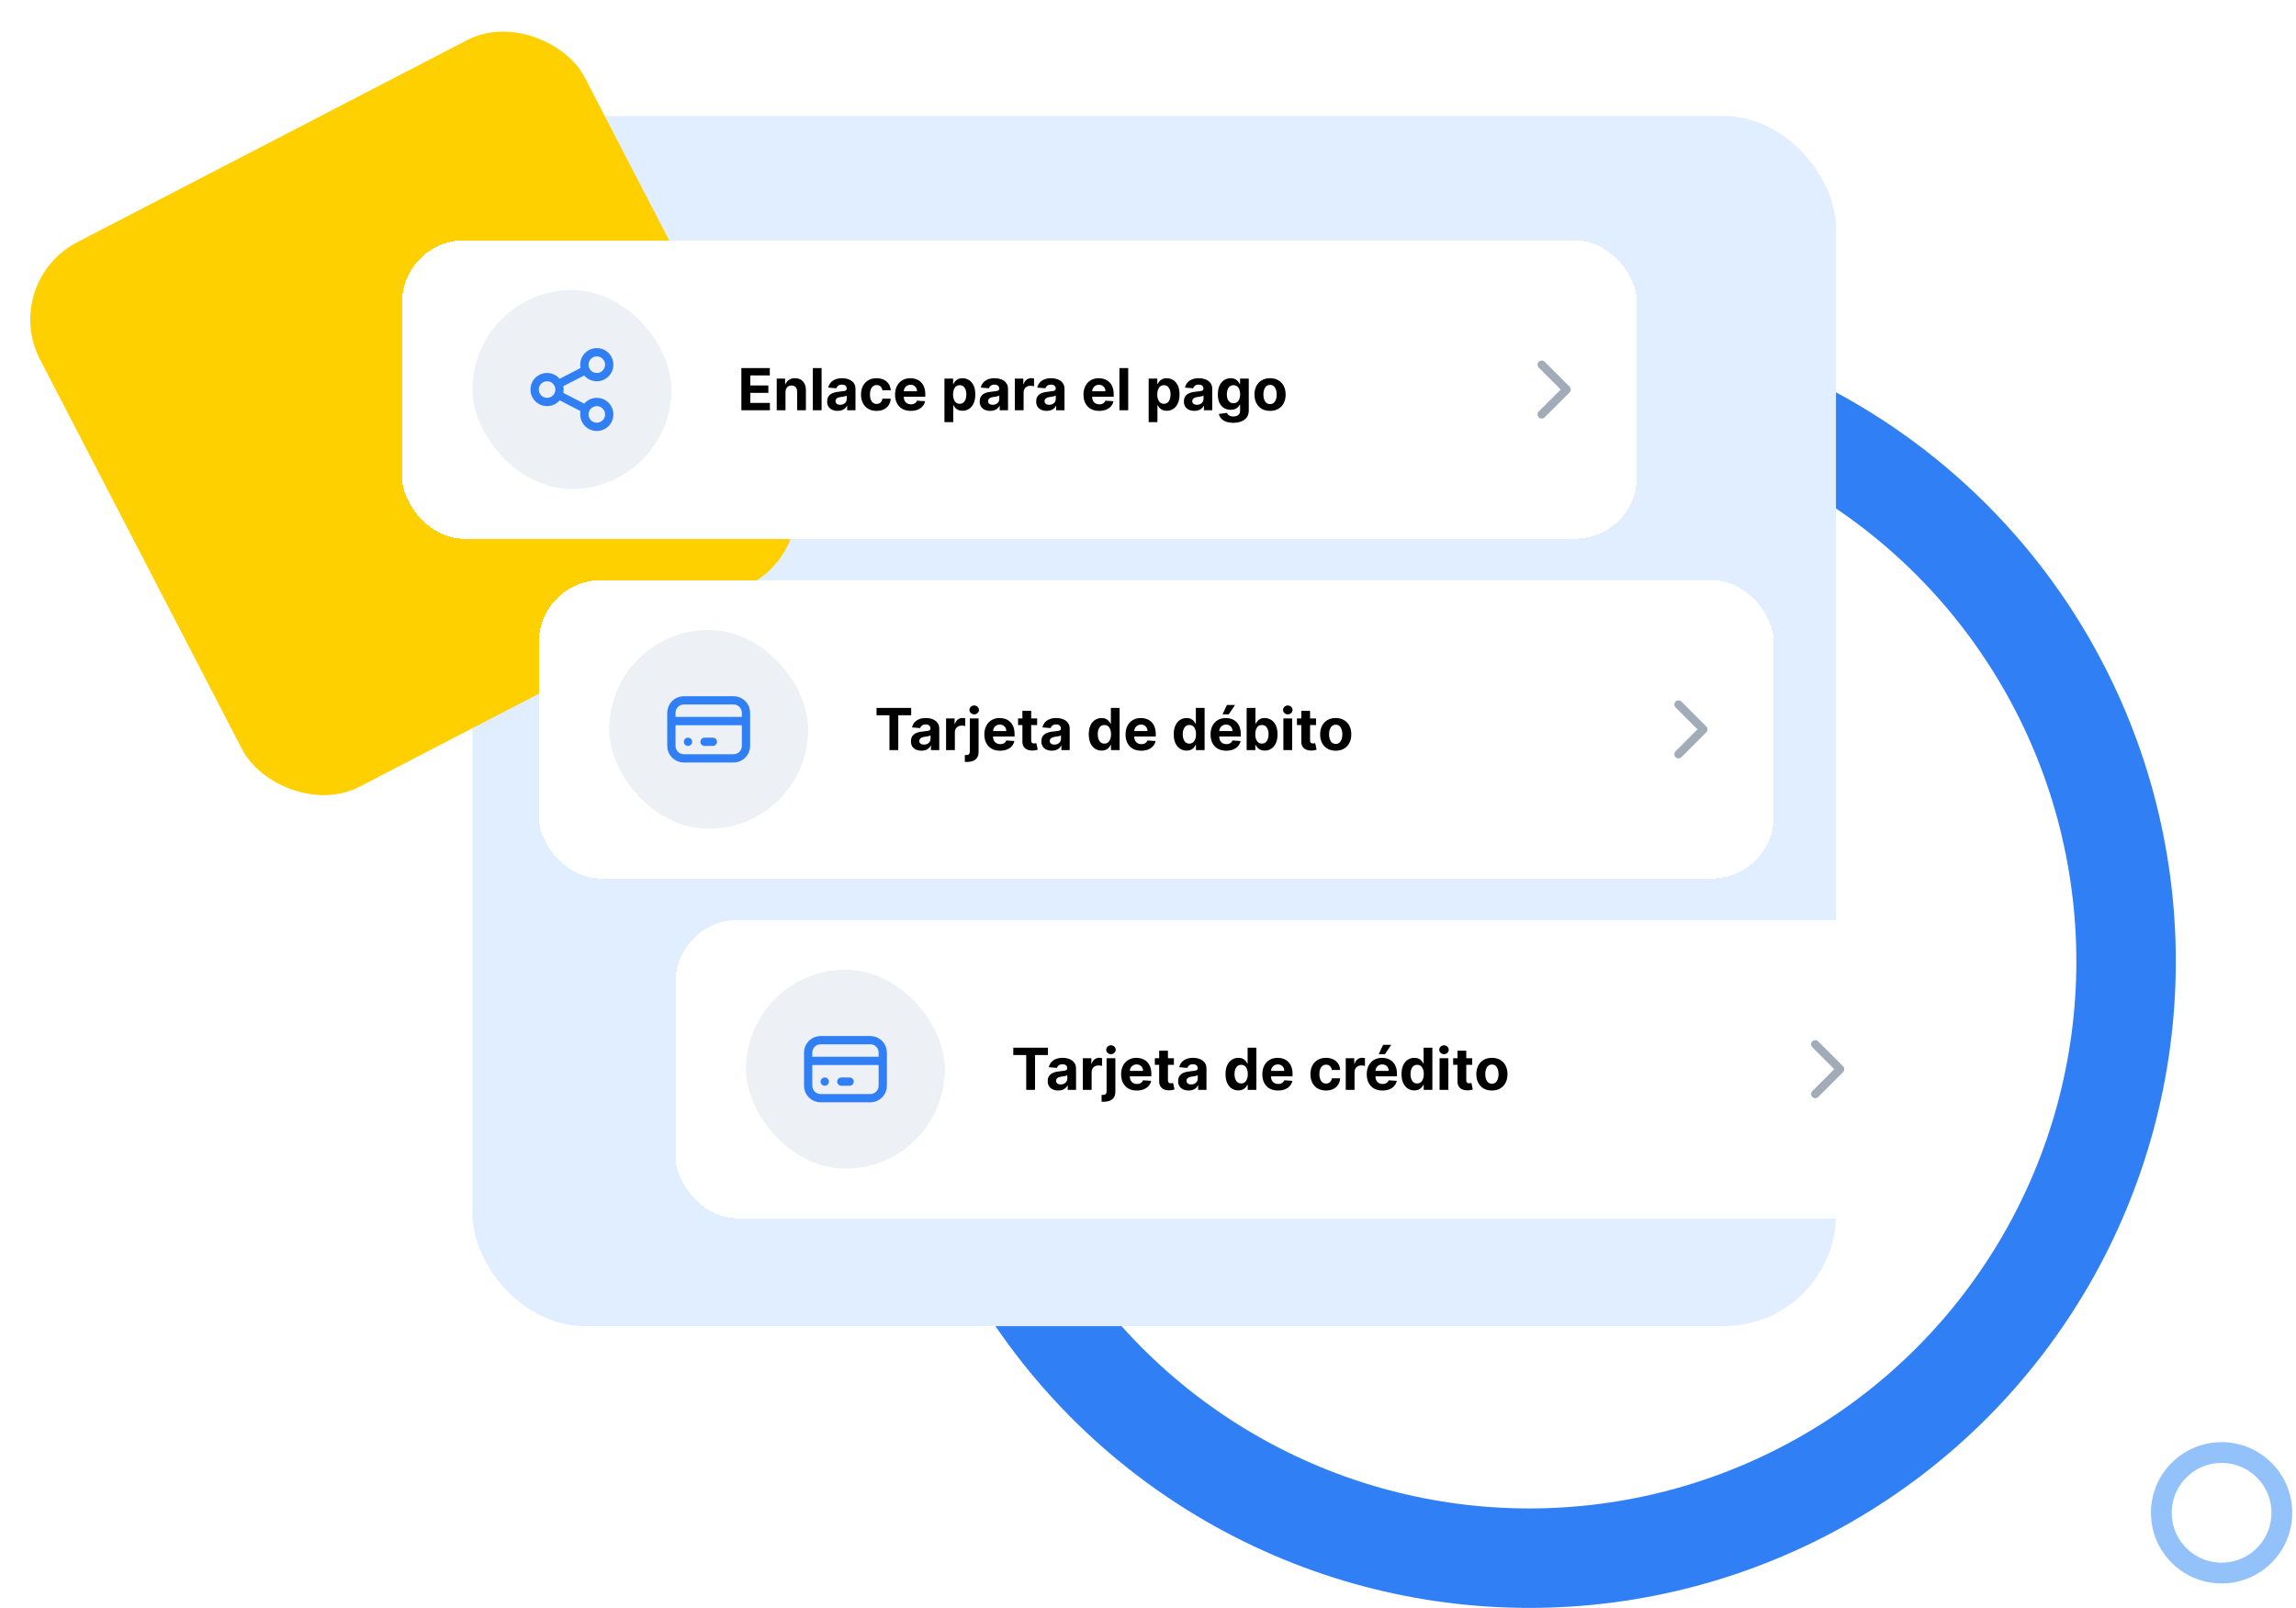
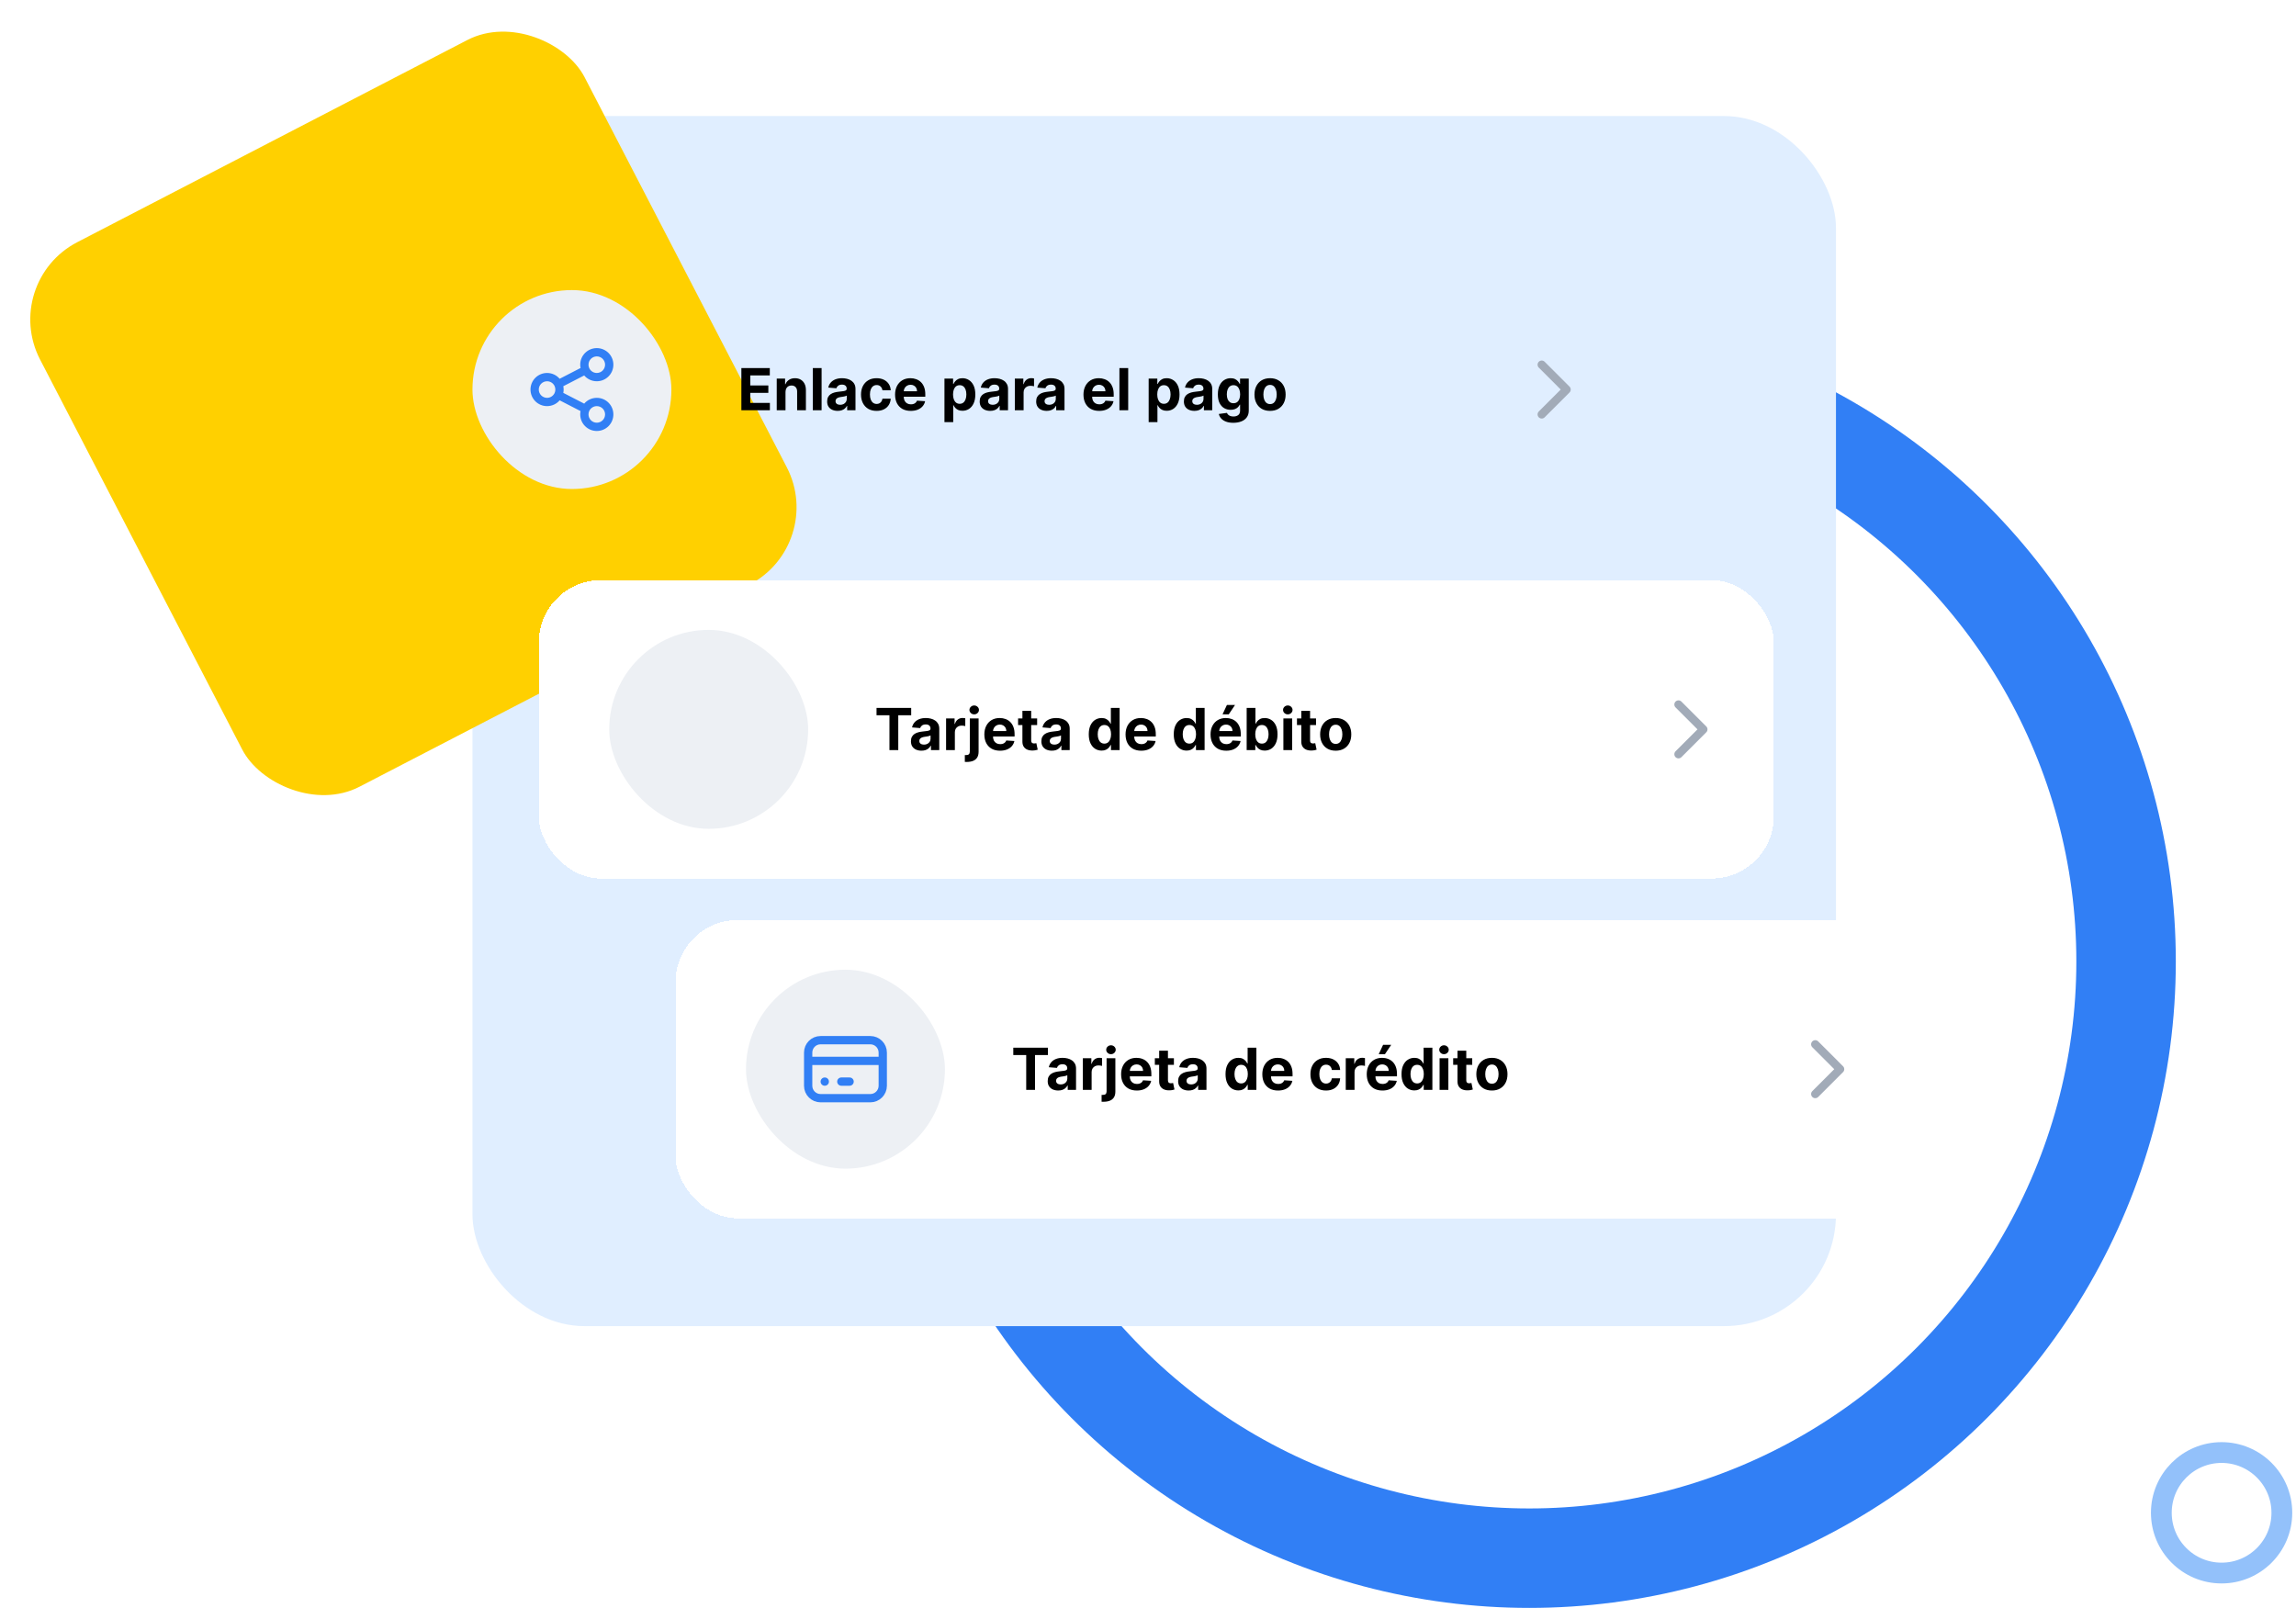
<svg xmlns="http://www.w3.org/2000/svg" width="554" height="388" viewBox="0 0 554 388" fill="none">
  <circle cx="369" cy="232" r="144" stroke="#317FF5" stroke-width="24" />
  <rect x="114" y="28" width="329" height="292" rx="27" fill="#E0EEFF" />
  <circle cx="536.047" cy="365.047" r="14.54" stroke="#93C1FA" stroke-width="5.014" />
  <rect y="68.104" width="148" height="148" rx="21" transform="rotate(-27.398 0 68.104)" fill="#FFD000" />
  <g filter="url(#filter0_d_4553_2566)">
-     <rect x="97" y="56" width="298" height="72" rx="15" fill="white" shape-rendering="crispEdges" />
    <rect x="114" y="68" width="48" height="48" rx="24" fill="#EDF0F4" />
    <path fill-rule="evenodd" clip-rule="evenodd" d="M144 84C142.895 84 142 84.895 142 86C142 86.285 142.06 86.557 142.168 86.802C142.175 86.815 142.182 86.828 142.189 86.842C142.204 86.871 142.218 86.901 142.23 86.931C142.565 87.567 143.232 88 144 88C145.105 88 146 87.104 146 86C146 84.895 145.105 84 144 84ZM140.96 88.6C141.694 89.457 142.783 90 144 90C146.209 90 148 88.209 148 86C148 83.791 146.209 82 144 82C141.791 82 140 83.791 140 86C140 86.275 140.028 86.543 140.081 86.803L135.04 89.4C134.306 88.543 133.217 88 132 88C129.791 88 128 89.791 128 92C128 94.209 129.791 96 132 96C133.217 96 134.306 95.457 135.04 94.6L140.081 97.197C140.028 97.456 140 97.725 140 98C140 100.209 141.791 102 144 102C146.209 102 148 100.209 148 98C148 95.791 146.209 94 144 94C142.783 94 141.694 94.543 140.96 95.4L135.919 92.803C135.972 92.544 136 92.275 136 92C136 91.725 135.972 91.456 135.919 91.197L140.96 88.6ZM133.77 91.069C133.782 91.099 133.796 91.128 133.811 91.158C133.818 91.171 133.825 91.184 133.832 91.197C133.94 91.443 134 91.714 134 92C134 92.285 133.94 92.557 133.832 92.803C133.825 92.816 133.818 92.829 133.811 92.842C133.796 92.871 133.782 92.901 133.77 92.931C133.435 93.567 132.768 94 132 94C130.895 94 130 93.104 130 92C130 90.895 130.895 90 132 90C132.768 90 133.435 90.433 133.77 91.069ZM142.167 97.197C142.175 97.184 142.182 97.171 142.189 97.158C142.204 97.128 142.218 97.098 142.23 97.068C142.565 96.433 143.232 96 144 96C145.105 96 146 96.895 146 98C146 99.104 145.105 100 144 100C142.895 100 142 99.104 142 98C142 97.714 142.06 97.443 142.167 97.197Z" fill="#317FF5" />
    <path d="M178.885 97V86.818H185.746V88.593H181.038V91.019H185.393V92.794H181.038V95.225H185.766V97H178.885ZM189.535 92.585V97H187.417V89.363H189.436V90.711H189.525C189.694 90.267 189.978 89.915 190.376 89.657C190.773 89.395 191.256 89.264 191.822 89.264C192.353 89.264 192.815 89.38 193.209 89.612C193.604 89.844 193.91 90.175 194.129 90.606C194.348 91.034 194.457 91.544 194.457 92.138V97H192.339V92.515C192.343 92.048 192.223 91.683 191.981 91.422C191.739 91.156 191.406 91.024 190.982 91.024C190.697 91.024 190.445 91.085 190.226 91.208C190.011 91.331 189.842 91.51 189.719 91.745C189.6 91.977 189.539 92.257 189.535 92.585ZM198.244 86.818V97H196.126V86.818H198.244ZM202.118 97.144C201.631 97.144 201.197 97.059 200.816 96.89C200.435 96.718 200.133 96.465 199.911 96.13C199.692 95.792 199.583 95.371 199.583 94.867C199.583 94.443 199.661 94.086 199.817 93.798C199.972 93.51 200.184 93.278 200.453 93.102C200.721 92.926 201.026 92.794 201.368 92.704C201.712 92.615 202.074 92.552 202.452 92.515C202.896 92.469 203.254 92.426 203.525 92.386C203.797 92.343 203.994 92.28 204.117 92.197C204.24 92.114 204.301 91.992 204.301 91.829V91.799C204.301 91.485 204.202 91.241 204.003 91.069C203.807 90.896 203.529 90.81 203.167 90.81C202.786 90.81 202.483 90.895 202.258 91.064C202.032 91.229 201.883 91.438 201.81 91.69L199.851 91.531C199.951 91.067 200.146 90.666 200.438 90.328C200.73 89.987 201.106 89.725 201.567 89.542C202.031 89.357 202.568 89.264 203.177 89.264C203.602 89.264 204.008 89.314 204.395 89.413C204.787 89.513 205.133 89.667 205.434 89.876C205.739 90.084 205.98 90.353 206.155 90.681C206.331 91.006 206.419 91.395 206.419 91.849V97H204.41V95.941H204.351C204.228 96.18 204.064 96.39 203.858 96.572C203.653 96.751 203.406 96.892 203.118 96.995C202.829 97.094 202.496 97.144 202.118 97.144ZM202.725 95.682C203.037 95.682 203.312 95.621 203.55 95.498C203.789 95.372 203.976 95.203 204.112 94.991C204.248 94.779 204.316 94.539 204.316 94.27V93.46C204.25 93.503 204.158 93.543 204.042 93.579C203.93 93.612 203.802 93.644 203.66 93.674C203.517 93.7 203.375 93.725 203.232 93.748C203.09 93.768 202.96 93.787 202.844 93.803C202.596 93.84 202.379 93.897 202.193 93.977C202.007 94.057 201.863 94.164 201.76 94.3C201.658 94.433 201.606 94.599 201.606 94.797C201.606 95.086 201.711 95.306 201.92 95.459C202.132 95.608 202.4 95.682 202.725 95.682ZM211.512 97.149C210.73 97.149 210.057 96.983 209.494 96.652C208.934 96.317 208.503 95.853 208.201 95.26C207.903 94.666 207.754 93.984 207.754 93.211C207.754 92.429 207.905 91.743 208.206 91.153C208.511 90.56 208.944 90.098 209.504 89.766C210.064 89.431 210.73 89.264 211.502 89.264C212.169 89.264 212.752 89.385 213.252 89.627C213.753 89.869 214.149 90.209 214.441 90.646C214.732 91.084 214.893 91.597 214.923 92.187H212.924C212.868 91.806 212.719 91.5 212.477 91.267C212.238 91.032 211.925 90.915 211.537 90.915C211.209 90.915 210.922 91.004 210.677 91.183C210.435 91.359 210.246 91.616 210.11 91.954C209.974 92.292 209.906 92.701 209.906 93.182C209.906 93.669 209.973 94.083 210.105 94.424C210.241 94.766 210.432 95.026 210.677 95.205C210.922 95.384 211.209 95.474 211.537 95.474C211.779 95.474 211.996 95.424 212.188 95.324C212.384 95.225 212.545 95.081 212.671 94.892C212.8 94.7 212.884 94.469 212.924 94.201H214.923C214.89 94.784 214.731 95.298 214.445 95.742C214.164 96.183 213.774 96.528 213.277 96.776C212.78 97.025 212.192 97.149 211.512 97.149ZM219.759 97.149C218.973 97.149 218.297 96.99 217.73 96.672C217.167 96.35 216.733 95.896 216.428 95.309C216.123 94.719 215.971 94.022 215.971 93.216C215.971 92.431 216.123 91.742 216.428 91.148C216.733 90.555 217.162 90.093 217.716 89.761C218.272 89.43 218.925 89.264 219.674 89.264C220.178 89.264 220.647 89.345 221.081 89.508C221.519 89.667 221.9 89.907 222.225 90.228C222.553 90.55 222.808 90.954 222.99 91.442C223.173 91.925 223.264 92.492 223.264 93.142V93.724H216.816V92.411H221.27C221.27 92.106 221.204 91.836 221.071 91.601C220.939 91.365 220.755 91.181 220.52 91.049C220.288 90.913 220.017 90.845 219.709 90.845C219.388 90.845 219.103 90.919 218.854 91.069C218.609 91.215 218.417 91.412 218.277 91.66C218.138 91.906 218.067 92.179 218.064 92.481V93.728C218.064 94.106 218.133 94.433 218.272 94.708C218.415 94.983 218.615 95.195 218.874 95.344C219.132 95.493 219.439 95.568 219.794 95.568C220.029 95.568 220.244 95.535 220.44 95.469C220.636 95.402 220.803 95.303 220.942 95.17C221.081 95.038 221.187 94.875 221.26 94.683L223.219 94.812C223.12 95.283 222.916 95.694 222.608 96.045C222.303 96.393 221.908 96.665 221.424 96.861C220.944 97.053 220.389 97.149 219.759 97.149ZM227.886 99.863V89.363H229.974V90.646H230.069C230.162 90.441 230.296 90.232 230.471 90.02C230.65 89.804 230.882 89.625 231.167 89.483C231.456 89.337 231.814 89.264 232.241 89.264C232.798 89.264 233.312 89.41 233.782 89.701C234.253 89.99 234.629 90.426 234.911 91.009C235.193 91.589 235.334 92.317 235.334 93.192C235.334 94.043 235.196 94.763 234.921 95.349C234.649 95.933 234.278 96.375 233.807 96.677C233.34 96.975 232.816 97.124 232.236 97.124C231.825 97.124 231.476 97.056 231.187 96.92C230.902 96.784 230.669 96.614 230.486 96.408C230.304 96.199 230.165 95.989 230.069 95.777H230.004V99.863H227.886ZM229.959 93.182C229.959 93.636 230.022 94.032 230.148 94.37C230.274 94.708 230.456 94.971 230.695 95.16C230.934 95.346 231.224 95.439 231.565 95.439C231.91 95.439 232.202 95.344 232.44 95.155C232.679 94.963 232.859 94.698 232.982 94.36C233.108 94.019 233.171 93.626 233.171 93.182C233.171 92.741 233.11 92.353 232.987 92.018C232.864 91.683 232.684 91.422 232.445 91.233C232.206 91.044 231.913 90.949 231.565 90.949C231.22 90.949 230.929 91.04 230.69 91.223C230.455 91.405 230.274 91.664 230.148 91.998C230.022 92.333 229.959 92.728 229.959 93.182ZM238.923 97.144C238.436 97.144 238.002 97.059 237.621 96.89C237.239 96.718 236.938 96.465 236.716 96.13C236.497 95.792 236.388 95.371 236.388 94.867C236.388 94.443 236.465 94.086 236.621 93.798C236.777 93.51 236.989 93.278 237.258 93.102C237.526 92.926 237.831 92.794 238.172 92.704C238.517 92.615 238.878 92.552 239.256 92.515C239.7 92.469 240.058 92.426 240.33 92.386C240.602 92.343 240.799 92.28 240.922 92.197C241.044 92.114 241.106 91.992 241.106 91.829V91.799C241.106 91.485 241.006 91.241 240.807 91.069C240.612 90.896 240.333 90.81 239.972 90.81C239.591 90.81 239.288 90.895 239.062 91.064C238.837 91.229 238.688 91.438 238.615 91.69L236.656 91.531C236.756 91.067 236.951 90.666 237.243 90.328C237.534 89.987 237.911 89.725 238.371 89.542C238.835 89.357 239.372 89.264 239.982 89.264C240.406 89.264 240.812 89.314 241.2 89.413C241.591 89.513 241.938 89.667 242.239 89.876C242.544 90.084 242.784 90.353 242.96 90.681C243.136 91.006 243.224 91.395 243.224 91.849V97H241.215V95.941H241.155C241.033 96.18 240.869 96.39 240.663 96.572C240.458 96.751 240.211 96.892 239.922 96.995C239.634 97.094 239.301 97.144 238.923 97.144ZM239.53 95.682C239.841 95.682 240.116 95.621 240.355 95.498C240.594 95.372 240.781 95.203 240.917 94.991C241.053 94.779 241.121 94.539 241.121 94.27V93.46C241.054 93.503 240.963 93.543 240.847 93.579C240.734 93.612 240.607 93.644 240.464 93.674C240.322 93.7 240.179 93.725 240.037 93.748C239.894 93.768 239.765 93.787 239.649 93.803C239.4 93.84 239.183 93.897 238.998 93.977C238.812 94.057 238.668 94.164 238.565 94.3C238.462 94.433 238.411 94.599 238.411 94.797C238.411 95.086 238.515 95.306 238.724 95.459C238.936 95.608 239.205 95.682 239.53 95.682ZM244.867 97V89.363H246.92V90.696H246.999C247.139 90.222 247.372 89.864 247.7 89.622C248.029 89.377 248.406 89.254 248.834 89.254C248.94 89.254 249.054 89.261 249.177 89.274C249.3 89.287 249.407 89.305 249.5 89.329V91.208C249.401 91.178 249.263 91.151 249.088 91.128C248.912 91.105 248.751 91.094 248.605 91.094C248.294 91.094 248.015 91.162 247.77 91.297C247.528 91.43 247.336 91.616 247.193 91.854C247.054 92.093 246.985 92.368 246.985 92.68V97H244.867ZM252.554 97.144C252.067 97.144 251.633 97.059 251.251 96.89C250.87 96.718 250.569 96.465 250.347 96.13C250.128 95.792 250.018 95.371 250.018 94.867C250.018 94.443 250.096 94.086 250.252 93.798C250.408 93.51 250.62 93.278 250.888 93.102C251.157 92.926 251.462 92.794 251.803 92.704C252.148 92.615 252.509 92.552 252.887 92.515C253.331 92.469 253.689 92.426 253.961 92.386C254.233 92.343 254.43 92.28 254.553 92.197C254.675 92.114 254.737 91.992 254.737 91.829V91.799C254.737 91.485 254.637 91.241 254.438 91.069C254.243 90.896 253.964 90.81 253.603 90.81C253.222 90.81 252.919 90.895 252.693 91.064C252.468 91.229 252.319 91.438 252.246 91.69L250.287 91.531C250.386 91.067 250.582 90.666 250.874 90.328C251.165 89.987 251.541 89.725 252.002 89.542C252.466 89.357 253.003 89.264 253.613 89.264C254.037 89.264 254.443 89.314 254.831 89.413C255.222 89.513 255.568 89.667 255.87 89.876C256.175 90.084 256.415 90.353 256.591 90.681C256.767 91.006 256.854 91.395 256.854 91.849V97H254.846V95.941H254.786C254.664 96.18 254.5 96.39 254.294 96.572C254.089 96.751 253.842 96.892 253.553 96.995C253.265 97.094 252.932 97.144 252.554 97.144ZM253.161 95.682C253.472 95.682 253.747 95.621 253.986 95.498C254.224 95.372 254.412 95.203 254.548 94.991C254.683 94.779 254.751 94.539 254.751 94.27V93.46C254.685 93.503 254.594 93.543 254.478 93.579C254.365 93.612 254.238 93.644 254.095 93.674C253.953 93.7 253.81 93.725 253.668 93.748C253.525 93.768 253.396 93.787 253.28 93.803C253.031 93.84 252.814 93.897 252.629 93.977C252.443 94.057 252.299 94.164 252.196 94.3C252.093 94.433 252.042 94.599 252.042 94.797C252.042 95.086 252.146 95.306 252.355 95.459C252.567 95.608 252.836 95.682 253.161 95.682ZM265.218 97.149C264.432 97.149 263.756 96.99 263.189 96.672C262.626 96.35 262.192 95.896 261.887 95.309C261.582 94.719 261.43 94.022 261.43 93.216C261.43 92.431 261.582 91.742 261.887 91.148C262.192 90.555 262.621 90.093 263.175 89.761C263.731 89.43 264.384 89.264 265.133 89.264C265.637 89.264 266.106 89.345 266.54 89.508C266.978 89.667 267.359 89.907 267.684 90.228C268.012 90.55 268.267 90.954 268.449 91.442C268.632 91.925 268.723 92.492 268.723 93.142V93.724H262.275V92.411H266.729C266.729 92.106 266.663 91.836 266.53 91.601C266.398 91.365 266.214 91.181 265.979 91.049C265.747 90.913 265.476 90.845 265.168 90.845C264.847 90.845 264.562 90.919 264.313 91.069C264.068 91.215 263.876 91.412 263.736 91.66C263.597 91.906 263.526 92.179 263.523 92.481V93.728C263.523 94.106 263.592 94.433 263.731 94.708C263.874 94.983 264.074 95.195 264.333 95.344C264.591 95.493 264.898 95.568 265.253 95.568C265.488 95.568 265.703 95.535 265.899 95.469C266.095 95.402 266.262 95.303 266.401 95.17C266.54 95.038 266.646 94.875 266.719 94.683L268.678 94.812C268.579 95.283 268.375 95.694 268.067 96.045C267.762 96.393 267.367 96.665 266.883 96.861C266.403 97.053 265.848 97.149 265.218 97.149ZM272.223 86.818V97H270.105V86.818H272.223ZM277.16 99.863V89.363H279.248V90.646H279.342C279.435 90.441 279.569 90.232 279.745 90.02C279.924 89.804 280.156 89.625 280.441 89.483C280.729 89.337 281.087 89.264 281.515 89.264C282.072 89.264 282.585 89.41 283.056 89.701C283.527 89.99 283.903 90.426 284.184 91.009C284.466 91.589 284.607 92.317 284.607 93.192C284.607 94.043 284.47 94.763 284.194 95.349C283.923 95.933 283.551 96.375 283.081 96.677C282.613 96.975 282.09 97.124 281.51 97.124C281.099 97.124 280.749 97.056 280.461 96.92C280.176 96.784 279.942 96.614 279.76 96.408C279.577 96.199 279.438 95.989 279.342 95.777H279.278V99.863H277.16ZM279.233 93.182C279.233 93.636 279.296 94.032 279.422 94.37C279.548 94.708 279.73 94.971 279.969 95.16C280.207 95.346 280.497 95.439 280.839 95.439C281.183 95.439 281.475 95.344 281.714 95.155C281.952 94.963 282.133 94.698 282.256 94.36C282.381 94.019 282.444 93.626 282.444 93.182C282.444 92.741 282.383 92.353 282.26 92.018C282.138 91.683 281.957 91.422 281.719 91.233C281.48 91.044 281.187 90.949 280.839 90.949C280.494 90.949 280.202 91.04 279.964 91.223C279.728 91.405 279.548 91.664 279.422 91.998C279.296 92.333 279.233 92.728 279.233 93.182ZM288.197 97.144C287.709 97.144 287.275 97.059 286.894 96.89C286.513 96.718 286.211 96.465 285.989 96.13C285.77 95.792 285.661 95.371 285.661 94.867C285.661 94.443 285.739 94.086 285.895 93.798C286.05 93.51 286.263 93.278 286.531 93.102C286.8 92.926 287.104 92.794 287.446 92.704C287.791 92.615 288.152 92.552 288.53 92.515C288.974 92.469 289.332 92.426 289.604 92.386C289.875 92.343 290.073 92.28 290.195 92.197C290.318 92.114 290.379 91.992 290.379 91.829V91.799C290.379 91.485 290.28 91.241 290.081 91.069C289.885 90.896 289.607 90.81 289.246 90.81C288.864 90.81 288.561 90.895 288.336 91.064C288.11 91.229 287.961 91.438 287.888 91.69L285.93 91.531C286.029 91.067 286.224 90.666 286.516 90.328C286.808 89.987 287.184 89.725 287.645 89.542C288.109 89.357 288.646 89.264 289.256 89.264C289.68 89.264 290.086 89.314 290.474 89.413C290.865 89.513 291.211 89.667 291.513 89.876C291.818 90.084 292.058 90.353 292.233 90.681C292.409 91.006 292.497 91.395 292.497 91.849V97H290.488V95.941H290.429C290.306 96.18 290.142 96.39 289.937 96.572C289.731 96.751 289.484 96.892 289.196 96.995C288.907 97.094 288.574 97.144 288.197 97.144ZM288.803 95.682C289.115 95.682 289.39 95.621 289.628 95.498C289.867 95.372 290.054 95.203 290.19 94.991C290.326 94.779 290.394 94.539 290.394 94.27V93.46C290.328 93.503 290.237 93.543 290.121 93.579C290.008 93.612 289.88 93.644 289.738 93.674C289.595 93.7 289.453 93.725 289.31 93.748C289.168 93.768 289.038 93.787 288.922 93.803C288.674 93.84 288.457 93.897 288.271 93.977C288.086 94.057 287.941 94.164 287.839 94.3C287.736 94.433 287.684 94.599 287.684 94.797C287.684 95.086 287.789 95.306 287.998 95.459C288.21 95.608 288.478 95.682 288.803 95.682ZM297.58 100.023C296.894 100.023 296.306 99.928 295.816 99.739C295.328 99.553 294.941 99.3 294.652 98.978C294.364 98.657 294.177 98.296 294.09 97.895L296.049 97.631C296.109 97.784 296.203 97.926 296.333 98.059C296.462 98.191 296.633 98.297 296.845 98.377C297.06 98.46 297.322 98.501 297.63 98.501C298.091 98.501 298.47 98.388 298.769 98.163C299.07 97.941 299.221 97.568 299.221 97.044V95.647H299.132C299.039 95.86 298.9 96.06 298.714 96.249C298.528 96.438 298.29 96.592 297.998 96.711C297.706 96.831 297.358 96.89 296.954 96.89C296.381 96.89 295.859 96.758 295.388 96.493C294.921 96.224 294.548 95.815 294.269 95.265C293.994 94.711 293.857 94.012 293.857 93.167C293.857 92.302 293.998 91.579 294.279 90.999C294.561 90.419 294.936 89.985 295.403 89.697C295.874 89.408 296.389 89.264 296.949 89.264C297.377 89.264 297.735 89.337 298.023 89.483C298.311 89.625 298.543 89.804 298.719 90.02C298.898 90.232 299.035 90.441 299.132 90.646H299.211V89.363H301.314V97.074C301.314 97.724 301.155 98.267 300.837 98.705C300.519 99.142 300.078 99.471 299.514 99.689C298.954 99.912 298.31 100.023 297.58 100.023ZM297.625 95.299C297.967 95.299 298.255 95.215 298.49 95.046C298.729 94.874 298.911 94.628 299.037 94.31C299.166 93.989 299.231 93.604 299.231 93.157C299.231 92.709 299.168 92.322 299.042 91.993C298.916 91.662 298.734 91.405 298.495 91.223C298.257 91.04 297.967 90.949 297.625 90.949C297.277 90.949 296.984 91.044 296.745 91.233C296.507 91.418 296.326 91.677 296.203 92.008C296.081 92.34 296.019 92.723 296.019 93.157C296.019 93.598 296.081 93.979 296.203 94.3C296.329 94.618 296.51 94.865 296.745 95.041C296.984 95.213 297.277 95.299 297.625 95.299ZM306.45 97.149C305.677 97.149 305.01 96.985 304.446 96.657C303.886 96.325 303.454 95.865 303.149 95.275C302.844 94.681 302.691 93.994 302.691 93.211C302.691 92.423 302.844 91.733 303.149 91.143C303.454 90.55 303.886 90.089 304.446 89.761C305.01 89.43 305.677 89.264 306.45 89.264C307.222 89.264 307.888 89.43 308.448 89.761C309.012 90.089 309.446 90.55 309.751 91.143C310.056 91.733 310.208 92.423 310.208 93.211C310.208 93.994 310.056 94.681 309.751 95.275C309.446 95.865 309.012 96.325 308.448 96.657C307.888 96.985 307.222 97.149 306.45 97.149ZM306.46 95.508C306.811 95.508 307.104 95.409 307.34 95.21C307.575 95.008 307.752 94.733 307.872 94.385C307.994 94.037 308.056 93.641 308.056 93.197C308.056 92.752 307.994 92.356 307.872 92.008C307.752 91.66 307.575 91.385 307.34 91.183C307.104 90.981 306.811 90.88 306.46 90.88C306.105 90.88 305.807 90.981 305.565 91.183C305.326 91.385 305.146 91.66 305.023 92.008C304.904 92.356 304.844 92.752 304.844 93.197C304.844 93.641 304.904 94.037 305.023 94.385C305.146 94.733 305.326 95.008 305.565 95.21C305.807 95.409 306.105 95.508 306.46 95.508Z" fill="black" />
    <path d="M372 86L378 92L372 98" stroke="#A2ABB8" stroke-width="2" stroke-linecap="round" stroke-linejoin="round" />
  </g>
  <g filter="url(#filter1_d_4553_2566)">
    <rect x="130" y="138" width="298" height="72" rx="15" fill="white" shape-rendering="crispEdges" />
    <rect x="147" y="150" width="48" height="48" rx="24" fill="#EDF0F4" />
-     <path d="M162 172H180M166 177H166.01M170 177H172M165 167H177C178.657 167 180 168.343 180 170V178C180 179.657 178.657 181 177 181H165C163.343 181 162 179.657 162 178V170C162 168.343 163.343 167 165 167Z" stroke="#317FF5" stroke-width="2" stroke-linecap="round" stroke-linejoin="round" />
    <path d="M211.497 170.593V168.818H219.859V170.593H216.742V179H214.614V170.593H211.497ZM222.335 179.144C221.848 179.144 221.414 179.059 221.033 178.89C220.652 178.718 220.35 178.465 220.128 178.13C219.909 177.792 219.8 177.371 219.8 176.867C219.8 176.443 219.878 176.086 220.033 175.798C220.189 175.51 220.401 175.278 220.67 175.102C220.938 174.926 221.243 174.794 221.585 174.704C221.929 174.615 222.29 174.552 222.668 174.515C223.112 174.469 223.47 174.426 223.742 174.386C224.014 174.343 224.211 174.28 224.334 174.197C224.456 174.114 224.518 173.992 224.518 173.829V173.8C224.518 173.485 224.418 173.241 224.219 173.069C224.024 172.896 223.746 172.81 223.384 172.81C223.003 172.81 222.7 172.895 222.474 173.064C222.249 173.229 222.1 173.438 222.027 173.69L220.068 173.531C220.168 173.067 220.363 172.666 220.655 172.328C220.946 171.987 221.323 171.725 221.783 171.542C222.247 171.357 222.784 171.264 223.394 171.264C223.818 171.264 224.224 171.314 224.612 171.413C225.003 171.513 225.35 171.667 225.651 171.876C225.956 172.084 226.196 172.353 226.372 172.681C226.548 173.006 226.636 173.395 226.636 173.849V179H224.627V177.941H224.567C224.445 178.179 224.281 178.39 224.075 178.572C223.87 178.751 223.623 178.892 223.335 178.995C223.046 179.094 222.713 179.144 222.335 179.144ZM222.942 177.682C223.253 177.682 223.528 177.621 223.767 177.498C224.006 177.372 224.193 177.203 224.329 176.991C224.465 176.779 224.533 176.539 224.533 176.27V175.46C224.466 175.503 224.375 175.543 224.259 175.579C224.147 175.612 224.019 175.644 223.876 175.674C223.734 175.7 223.591 175.725 223.449 175.748C223.306 175.768 223.177 175.786 223.061 175.803C222.813 175.84 222.595 175.898 222.41 175.977C222.224 176.057 222.08 176.164 221.977 176.3C221.875 176.433 221.823 176.599 221.823 176.797C221.823 177.086 221.928 177.306 222.136 177.459C222.348 177.608 222.617 177.682 222.942 177.682ZM228.279 179V171.363H230.332V172.696H230.412C230.551 172.222 230.784 171.864 231.113 171.622C231.441 171.377 231.819 171.254 232.246 171.254C232.352 171.254 232.467 171.261 232.589 171.274C232.712 171.287 232.819 171.305 232.912 171.329V173.208C232.813 173.178 232.675 173.152 232.5 173.128C232.324 173.105 232.163 173.094 232.017 173.094C231.706 173.094 231.427 173.161 231.182 173.297C230.94 173.43 230.748 173.616 230.605 173.854C230.466 174.093 230.397 174.368 230.397 174.679V179H228.279ZM234.007 171.363H236.125V179.378C236.125 179.968 236.009 180.445 235.777 180.809C235.545 181.174 235.212 181.441 234.778 181.61C234.347 181.779 233.832 181.863 233.232 181.863C233.159 181.863 233.089 181.862 233.023 181.858C232.953 181.858 232.88 181.857 232.804 181.853V180.198C232.86 180.201 232.91 180.203 232.953 180.203C232.993 180.206 233.036 180.208 233.083 180.208C233.424 180.208 233.663 180.135 233.798 179.989C233.938 179.847 234.007 179.631 234.007 179.343V171.363ZM235.061 170.379C234.75 170.379 234.481 170.275 234.256 170.066C234.03 169.854 233.918 169.6 233.918 169.305C233.918 169.014 234.03 168.763 234.256 168.554C234.481 168.342 234.75 168.236 235.061 168.236C235.379 168.236 235.65 168.342 235.872 168.554C236.097 168.763 236.21 169.014 236.21 169.305C236.21 169.6 236.097 169.854 235.872 170.066C235.65 170.275 235.379 170.379 235.061 170.379ZM241.302 179.149C240.516 179.149 239.84 178.99 239.273 178.672C238.71 178.35 238.276 177.896 237.971 177.309C237.666 176.719 237.513 176.022 237.513 175.216C237.513 174.431 237.666 173.742 237.971 173.148C238.276 172.555 238.705 172.093 239.259 171.761C239.815 171.43 240.468 171.264 241.217 171.264C241.721 171.264 242.19 171.345 242.624 171.508C243.062 171.667 243.443 171.907 243.768 172.228C244.096 172.55 244.351 172.954 244.533 173.442C244.716 173.925 244.807 174.492 244.807 175.142V175.724H238.359V174.411H242.813C242.813 174.106 242.747 173.836 242.614 173.601C242.482 173.365 242.298 173.181 242.062 173.049C241.83 172.913 241.56 172.845 241.252 172.845C240.931 172.845 240.646 172.92 240.397 173.069C240.152 173.215 239.96 173.412 239.82 173.66C239.681 173.906 239.61 174.179 239.607 174.481V175.728C239.607 176.106 239.676 176.433 239.815 176.708C239.958 176.983 240.158 177.195 240.417 177.344C240.675 177.493 240.982 177.568 241.337 177.568C241.572 177.568 241.787 177.535 241.983 177.469C242.179 177.402 242.346 177.303 242.485 177.17C242.624 177.038 242.73 176.875 242.803 176.683L244.762 176.812C244.663 177.283 244.459 177.694 244.151 178.045C243.846 178.393 243.451 178.665 242.967 178.861C242.487 179.053 241.932 179.149 241.302 179.149ZM250.251 171.363V172.954H245.652V171.363H250.251ZM246.696 169.534H248.814V176.653C248.814 176.849 248.844 177.001 248.903 177.111C248.963 177.217 249.046 177.291 249.152 177.334C249.261 177.377 249.387 177.399 249.53 177.399C249.629 177.399 249.729 177.391 249.828 177.374C249.928 177.354 250.004 177.339 250.057 177.329L250.39 178.905C250.284 178.938 250.135 178.977 249.942 179.02C249.75 179.066 249.517 179.094 249.241 179.104C248.731 179.124 248.284 179.056 247.899 178.9C247.518 178.745 247.221 178.503 247.009 178.175C246.797 177.846 246.693 177.432 246.696 176.932V169.534ZM253.808 179.144C253.321 179.144 252.886 179.059 252.505 178.89C252.124 178.718 251.823 178.465 251.6 178.13C251.382 177.792 251.272 177.371 251.272 176.867C251.272 176.443 251.35 176.086 251.506 175.798C251.662 175.51 251.874 175.278 252.142 175.102C252.411 174.926 252.716 174.794 253.057 174.704C253.402 174.615 253.763 174.552 254.141 174.515C254.585 174.469 254.943 174.426 255.215 174.386C255.487 174.343 255.684 174.28 255.806 174.197C255.929 174.114 255.99 173.992 255.99 173.829V173.8C255.99 173.485 255.891 173.241 255.692 173.069C255.497 172.896 255.218 172.81 254.857 172.81C254.476 172.81 254.172 172.895 253.947 173.064C253.722 173.229 253.573 173.438 253.5 173.69L251.541 173.531C251.64 173.067 251.836 172.666 252.127 172.328C252.419 171.987 252.795 171.725 253.256 171.542C253.72 171.357 254.257 171.264 254.867 171.264C255.291 171.264 255.697 171.314 256.085 171.413C256.476 171.513 256.822 171.667 257.124 171.876C257.429 172.084 257.669 172.353 257.845 172.681C258.02 173.006 258.108 173.395 258.108 173.849V179H256.1V177.941H256.04C255.917 178.179 255.753 178.39 255.548 178.572C255.342 178.751 255.096 178.892 254.807 178.995C254.519 179.094 254.186 179.144 253.808 179.144ZM254.414 177.682C254.726 177.682 255.001 177.621 255.24 177.498C255.478 177.372 255.666 177.203 255.801 176.991C255.937 176.779 256.005 176.539 256.005 176.27V175.46C255.939 175.503 255.848 175.543 255.732 175.579C255.619 175.612 255.492 175.644 255.349 175.674C255.207 175.7 255.064 175.725 254.922 175.748C254.779 175.768 254.65 175.786 254.534 175.803C254.285 175.84 254.068 175.898 253.882 175.977C253.697 176.057 253.553 176.164 253.45 176.3C253.347 176.433 253.296 176.599 253.296 176.797C253.296 177.086 253.4 177.306 253.609 177.459C253.821 177.608 254.09 177.682 254.414 177.682ZM265.806 179.124C265.226 179.124 264.7 178.975 264.23 178.677C263.762 178.375 263.391 177.933 263.116 177.349C262.844 176.763 262.708 176.043 262.708 175.192C262.708 174.317 262.849 173.589 263.131 173.009C263.413 172.426 263.787 171.99 264.254 171.702C264.725 171.41 265.24 171.264 265.801 171.264C266.228 171.264 266.584 171.337 266.869 171.483C267.158 171.625 267.39 171.804 267.566 172.02C267.744 172.232 267.88 172.441 267.973 172.646H268.038V168.818H270.151V179H268.063V177.777H267.973C267.874 177.989 267.733 178.199 267.551 178.408C267.372 178.614 267.138 178.784 266.85 178.92C266.565 179.056 266.217 179.124 265.806 179.124ZM266.477 177.439C266.818 177.439 267.106 177.346 267.342 177.16C267.58 176.971 267.763 176.708 267.889 176.37C268.018 176.032 268.083 175.636 268.083 175.182C268.083 174.728 268.02 174.333 267.894 173.998C267.768 173.664 267.585 173.405 267.347 173.223C267.108 173.041 266.818 172.949 266.477 172.949C266.129 172.949 265.835 173.044 265.597 173.233C265.358 173.422 265.177 173.684 265.055 174.018C264.932 174.353 264.871 174.741 264.871 175.182C264.871 175.626 264.932 176.019 265.055 176.36C265.181 176.698 265.361 176.963 265.597 177.155C265.835 177.344 266.129 177.439 266.477 177.439ZM275.372 179.149C274.587 179.149 273.911 178.99 273.344 178.672C272.78 178.35 272.346 177.896 272.041 177.309C271.736 176.719 271.584 176.022 271.584 175.216C271.584 174.431 271.736 173.742 272.041 173.148C272.346 172.555 272.775 172.093 273.329 171.761C273.886 171.43 274.539 171.264 275.288 171.264C275.791 171.264 276.26 171.345 276.695 171.508C277.132 171.667 277.513 171.907 277.838 172.228C278.166 172.55 278.421 172.954 278.604 173.442C278.786 173.925 278.877 174.492 278.877 175.142V175.724H272.429V174.411H276.884C276.884 174.106 276.817 173.836 276.685 173.601C276.552 173.365 276.368 173.181 276.133 173.049C275.901 172.913 275.631 172.845 275.322 172.845C275.001 172.845 274.716 172.92 274.467 173.069C274.222 173.215 274.03 173.412 273.891 173.66C273.751 173.906 273.68 174.179 273.677 174.481V175.728C273.677 176.106 273.746 176.433 273.886 176.708C274.028 176.983 274.229 177.195 274.487 177.344C274.746 177.493 275.052 177.568 275.407 177.568C275.642 177.568 275.858 177.535 276.053 177.469C276.249 177.402 276.416 177.303 276.555 177.17C276.695 177.038 276.801 176.875 276.874 176.683L278.832 176.812C278.733 177.283 278.529 177.694 278.221 178.045C277.916 178.393 277.522 178.665 277.038 178.861C276.557 179.053 276.002 179.149 275.372 179.149ZM286.313 179.124C285.733 179.124 285.208 178.975 284.737 178.677C284.27 178.375 283.899 177.933 283.624 177.349C283.352 176.763 283.216 176.043 283.216 175.192C283.216 174.317 283.357 173.589 283.639 173.009C283.92 172.426 284.295 171.99 284.762 171.702C285.233 171.41 285.748 171.264 286.308 171.264C286.736 171.264 287.092 171.337 287.377 171.483C287.666 171.625 287.898 171.804 288.073 172.02C288.252 172.232 288.388 172.441 288.481 172.646H288.546V168.818H290.659V179H288.57V177.777H288.481C288.382 177.989 288.241 178.199 288.058 178.408C287.879 178.614 287.646 178.784 287.357 178.92C287.072 179.056 286.724 179.124 286.313 179.124ZM286.985 177.439C287.326 177.439 287.614 177.346 287.85 177.16C288.088 176.971 288.271 176.708 288.396 176.37C288.526 176.032 288.59 175.636 288.59 175.182C288.59 174.728 288.527 174.333 288.401 173.998C288.276 173.664 288.093 173.405 287.855 173.223C287.616 173.041 287.326 172.949 286.985 172.949C286.637 172.949 286.343 173.044 286.105 173.233C285.866 173.422 285.685 173.684 285.563 174.018C285.44 174.353 285.379 174.741 285.379 175.182C285.379 175.626 285.44 176.019 285.563 176.36C285.689 176.698 285.869 176.963 286.105 177.155C286.343 177.344 286.637 177.439 286.985 177.439ZM295.88 179.149C295.094 179.149 294.418 178.99 293.852 178.672C293.288 178.35 292.854 177.896 292.549 177.309C292.244 176.719 292.092 176.022 292.092 175.216C292.092 174.431 292.244 173.742 292.549 173.148C292.854 172.555 293.283 172.093 293.837 171.761C294.393 171.43 295.046 171.264 295.795 171.264C296.299 171.264 296.768 171.345 297.202 171.508C297.64 171.667 298.021 171.907 298.346 172.228C298.674 172.55 298.929 172.954 299.112 173.442C299.294 173.925 299.385 174.492 299.385 175.142V175.724H292.937V174.411H297.391C297.391 174.106 297.325 173.836 297.192 173.601C297.06 173.365 296.876 173.181 296.641 173.049C296.409 172.913 296.138 172.845 295.83 172.845C295.509 172.845 295.224 172.92 294.975 173.069C294.73 173.215 294.538 173.412 294.398 173.66C294.259 173.906 294.188 174.179 294.185 174.481V175.728C294.185 176.106 294.254 176.433 294.393 176.708C294.536 176.983 294.737 177.195 294.995 177.344C295.254 177.493 295.56 177.568 295.915 177.568C296.15 177.568 296.366 177.535 296.561 177.469C296.757 177.402 296.924 177.303 297.063 177.17C297.202 177.038 297.308 176.875 297.381 176.683L299.34 176.812C299.241 177.283 299.037 177.694 298.729 178.045C298.424 178.393 298.029 178.665 297.545 178.861C297.065 179.053 296.51 179.149 295.88 179.149ZM294.985 170.379L296.039 168.117H297.998L296.482 170.379H294.985ZM300.807 179V168.818H302.925V172.646H302.989C303.082 172.441 303.216 172.232 303.392 172.02C303.571 171.804 303.803 171.625 304.088 171.483C304.376 171.337 304.734 171.264 305.162 171.264C305.719 171.264 306.232 171.41 306.703 171.702C307.174 171.99 307.55 172.426 307.832 173.009C308.113 173.589 308.254 174.317 308.254 175.192C308.254 176.043 308.117 176.763 307.842 177.349C307.57 177.933 307.199 178.375 306.728 178.677C306.261 178.975 305.737 179.124 305.157 179.124C304.746 179.124 304.396 179.056 304.108 178.92C303.823 178.784 303.589 178.614 303.407 178.408C303.225 178.199 303.085 177.989 302.989 177.777H302.895V179H300.807ZM302.88 175.182C302.88 175.636 302.943 176.032 303.069 176.37C303.195 176.708 303.377 176.971 303.616 177.16C303.854 177.346 304.144 177.439 304.486 177.439C304.83 177.439 305.122 177.344 305.361 177.155C305.599 176.963 305.78 176.698 305.903 176.36C306.029 176.019 306.092 175.626 306.092 175.182C306.092 174.741 306.03 174.353 305.908 174.018C305.785 173.684 305.604 173.422 305.366 173.233C305.127 173.044 304.834 172.949 304.486 172.949C304.141 172.949 303.849 173.041 303.611 173.223C303.375 173.405 303.195 173.664 303.069 173.998C302.943 174.333 302.88 174.728 302.88 175.182ZM309.667 179V171.363H311.785V179H309.667ZM310.731 170.379C310.416 170.379 310.146 170.275 309.921 170.066C309.699 169.854 309.588 169.6 309.588 169.305C309.588 169.014 309.699 168.763 309.921 168.554C310.146 168.342 310.416 168.236 310.731 168.236C311.046 168.236 311.315 168.342 311.537 168.554C311.762 168.763 311.875 169.014 311.875 169.305C311.875 169.6 311.762 169.854 311.537 170.066C311.315 170.275 311.046 170.379 310.731 170.379ZM317.544 171.363V172.954H312.945V171.363H317.544ZM313.989 169.534H316.107V176.653C316.107 176.849 316.137 177.001 316.196 177.111C316.256 177.217 316.339 177.291 316.445 177.334C316.554 177.377 316.68 177.399 316.823 177.399C316.922 177.399 317.022 177.391 317.121 177.374C317.221 177.354 317.297 177.339 317.35 177.329L317.683 178.905C317.577 178.938 317.428 178.977 317.235 179.02C317.043 179.066 316.81 179.094 316.534 179.104C316.024 179.124 315.577 179.056 315.192 178.9C314.811 178.745 314.514 178.503 314.302 178.175C314.09 177.846 313.986 177.432 313.989 176.932V169.534ZM322.292 179.149C321.519 179.149 320.851 178.985 320.288 178.657C319.728 178.325 319.295 177.865 318.99 177.275C318.685 176.681 318.533 175.994 318.533 175.211C318.533 174.423 318.685 173.733 318.99 173.143C319.295 172.55 319.728 172.089 320.288 171.761C320.851 171.43 321.519 171.264 322.292 171.264C323.064 171.264 323.73 171.43 324.29 171.761C324.854 172.089 325.288 172.55 325.593 173.143C325.898 173.733 326.05 174.423 326.05 175.211C326.05 175.994 325.898 176.681 325.593 177.275C325.288 177.865 324.854 178.325 324.29 178.657C323.73 178.985 323.064 179.149 322.292 179.149ZM322.301 177.508C322.653 177.508 322.946 177.409 323.181 177.21C323.417 177.008 323.594 176.733 323.713 176.385C323.836 176.037 323.897 175.641 323.897 175.197C323.897 174.752 323.836 174.356 323.713 174.008C323.594 173.66 323.417 173.385 323.181 173.183C322.946 172.981 322.653 172.88 322.301 172.88C321.947 172.88 321.649 172.981 321.407 173.183C321.168 173.385 320.987 173.66 320.865 174.008C320.745 174.356 320.686 174.752 320.686 175.197C320.686 175.641 320.745 176.037 320.865 176.385C320.987 176.733 321.168 177.008 321.407 177.21C321.649 177.409 321.947 177.508 322.301 177.508Z" fill="black" />
    <path d="M405 168L411 174L405 180" stroke="#A2ABB8" stroke-width="2" stroke-linecap="round" stroke-linejoin="round" />
  </g>
  <g filter="url(#filter2_d_4553_2566)">
    <rect x="163" y="220" width="298" height="72" rx="15" fill="white" shape-rendering="crispEdges" />
    <rect x="180" y="232" width="48" height="48" rx="24" fill="#EDF0F4" />
    <path d="M195 254H213M199 259H199.01M203 259H205M198 249H210C211.657 249 213 250.343 213 252V260C213 261.657 211.657 263 210 263H198C196.343 263 195 261.657 195 260V252C195 250.343 196.343 249 198 249Z" stroke="#317FF5" stroke-width="2" stroke-linecap="round" stroke-linejoin="round" />
    <path d="M244.497 252.593V250.818H252.859V252.593H249.742V261H247.614V252.593H244.497ZM255.335 261.144C254.848 261.144 254.414 261.059 254.033 260.89C253.652 260.718 253.35 260.465 253.128 260.13C252.909 259.792 252.8 259.371 252.8 258.867C252.8 258.443 252.878 258.086 253.033 257.798C253.189 257.51 253.401 257.278 253.67 257.102C253.938 256.926 254.243 256.794 254.585 256.704C254.929 256.615 255.29 256.552 255.668 256.515C256.112 256.469 256.47 256.426 256.742 256.386C257.014 256.343 257.211 256.28 257.334 256.197C257.456 256.114 257.518 255.992 257.518 255.829V255.8C257.518 255.485 257.418 255.241 257.219 255.069C257.024 254.896 256.746 254.81 256.384 254.81C256.003 254.81 255.7 254.895 255.474 255.064C255.249 255.229 255.1 255.438 255.027 255.69L253.068 255.531C253.168 255.067 253.363 254.666 253.655 254.328C253.946 253.987 254.323 253.725 254.783 253.542C255.247 253.357 255.784 253.264 256.394 253.264C256.818 253.264 257.224 253.314 257.612 253.413C258.003 253.513 258.35 253.667 258.651 253.876C258.956 254.084 259.196 254.353 259.372 254.681C259.548 255.006 259.636 255.395 259.636 255.849V261H257.627V259.941H257.567C257.445 260.179 257.281 260.39 257.075 260.572C256.87 260.751 256.623 260.892 256.335 260.995C256.046 261.094 255.713 261.144 255.335 261.144ZM255.942 259.682C256.253 259.682 256.528 259.621 256.767 259.498C257.006 259.372 257.193 259.203 257.329 258.991C257.465 258.779 257.533 258.539 257.533 258.27V257.46C257.466 257.503 257.375 257.543 257.259 257.579C257.147 257.612 257.019 257.644 256.876 257.674C256.734 257.7 256.591 257.725 256.449 257.748C256.306 257.768 256.177 257.786 256.061 257.803C255.813 257.84 255.595 257.898 255.41 257.977C255.224 258.057 255.08 258.164 254.977 258.3C254.875 258.433 254.823 258.599 254.823 258.797C254.823 259.086 254.928 259.306 255.136 259.459C255.348 259.608 255.617 259.682 255.942 259.682ZM261.279 261V253.363H263.332V254.696H263.412C263.551 254.222 263.784 253.864 264.113 253.622C264.441 253.377 264.819 253.254 265.246 253.254C265.352 253.254 265.467 253.261 265.589 253.274C265.712 253.287 265.819 253.305 265.912 253.329V255.208C265.813 255.178 265.675 255.152 265.5 255.128C265.324 255.105 265.163 255.094 265.017 255.094C264.706 255.094 264.427 255.161 264.182 255.297C263.94 255.43 263.748 255.616 263.605 255.854C263.466 256.093 263.397 256.368 263.397 256.679V261H261.279ZM267.007 253.363H269.125V261.378C269.125 261.968 269.009 262.445 268.777 262.809C268.545 263.174 268.212 263.441 267.778 263.61C267.347 263.779 266.832 263.863 266.232 263.863C266.159 263.863 266.089 263.862 266.023 263.858C265.953 263.858 265.88 263.857 265.804 263.853V262.198C265.86 262.201 265.91 262.203 265.953 262.203C265.993 262.206 266.036 262.208 266.083 262.208C266.424 262.208 266.663 262.135 266.798 261.989C266.938 261.847 267.007 261.631 267.007 261.343V253.363ZM268.061 252.379C267.75 252.379 267.481 252.275 267.256 252.066C267.03 251.854 266.918 251.6 266.918 251.305C266.918 251.014 267.03 250.763 267.256 250.554C267.481 250.342 267.75 250.236 268.061 250.236C268.379 250.236 268.65 250.342 268.872 250.554C269.097 250.763 269.21 251.014 269.21 251.305C269.21 251.6 269.097 251.854 268.872 252.066C268.65 252.275 268.379 252.379 268.061 252.379ZM274.302 261.149C273.516 261.149 272.84 260.99 272.273 260.672C271.71 260.35 271.276 259.896 270.971 259.309C270.666 258.719 270.513 258.022 270.513 257.216C270.513 256.431 270.666 255.742 270.971 255.148C271.276 254.555 271.705 254.093 272.259 253.761C272.815 253.43 273.468 253.264 274.217 253.264C274.721 253.264 275.19 253.345 275.624 253.508C276.062 253.667 276.443 253.907 276.768 254.228C277.096 254.55 277.351 254.954 277.533 255.442C277.716 255.925 277.807 256.492 277.807 257.142V257.724H271.359V256.411H275.813C275.813 256.106 275.747 255.836 275.614 255.601C275.482 255.365 275.298 255.181 275.062 255.049C274.83 254.913 274.56 254.845 274.252 254.845C273.931 254.845 273.646 254.92 273.397 255.069C273.152 255.215 272.96 255.412 272.82 255.66C272.681 255.906 272.61 256.179 272.607 256.481V257.728C272.607 258.106 272.676 258.433 272.815 258.708C272.958 258.983 273.158 259.195 273.417 259.344C273.675 259.493 273.982 259.568 274.337 259.568C274.572 259.568 274.787 259.535 274.983 259.469C275.179 259.402 275.346 259.303 275.485 259.17C275.624 259.038 275.73 258.875 275.803 258.683L277.762 258.812C277.663 259.283 277.459 259.694 277.151 260.045C276.846 260.393 276.451 260.665 275.967 260.861C275.487 261.053 274.932 261.149 274.302 261.149ZM283.251 253.363V254.954H278.652V253.363H283.251ZM279.696 251.534H281.814V258.653C281.814 258.849 281.844 259.001 281.903 259.111C281.963 259.217 282.046 259.291 282.152 259.334C282.261 259.377 282.387 259.399 282.53 259.399C282.629 259.399 282.729 259.391 282.828 259.374C282.928 259.354 283.004 259.339 283.057 259.329L283.39 260.905C283.284 260.938 283.135 260.977 282.942 261.02C282.75 261.066 282.517 261.094 282.241 261.104C281.731 261.124 281.284 261.056 280.899 260.9C280.518 260.745 280.221 260.503 280.009 260.175C279.797 259.846 279.693 259.432 279.696 258.932V251.534ZM286.808 261.144C286.321 261.144 285.886 261.059 285.505 260.89C285.124 260.718 284.823 260.465 284.6 260.13C284.382 259.792 284.272 259.371 284.272 258.867C284.272 258.443 284.35 258.086 284.506 257.798C284.662 257.51 284.874 257.278 285.142 257.102C285.411 256.926 285.716 256.794 286.057 256.704C286.402 256.615 286.763 256.552 287.141 256.515C287.585 256.469 287.943 256.426 288.215 256.386C288.487 256.343 288.684 256.28 288.806 256.197C288.929 256.114 288.99 255.992 288.99 255.829V255.8C288.99 255.485 288.891 255.241 288.692 255.069C288.497 254.896 288.218 254.81 287.857 254.81C287.476 254.81 287.172 254.895 286.947 255.064C286.722 255.229 286.573 255.438 286.5 255.69L284.541 255.531C284.64 255.067 284.836 254.666 285.127 254.328C285.419 253.987 285.795 253.725 286.256 253.542C286.72 253.357 287.257 253.264 287.867 253.264C288.291 253.264 288.697 253.314 289.085 253.413C289.476 253.513 289.822 253.667 290.124 253.876C290.429 254.084 290.669 254.353 290.845 254.681C291.02 255.006 291.108 255.395 291.108 255.849V261H289.1V259.941H289.04C288.917 260.179 288.753 260.39 288.548 260.572C288.342 260.751 288.096 260.892 287.807 260.995C287.519 261.094 287.186 261.144 286.808 261.144ZM287.414 259.682C287.726 259.682 288.001 259.621 288.24 259.498C288.478 259.372 288.666 259.203 288.801 258.991C288.937 258.779 289.005 258.539 289.005 258.27V257.46C288.939 257.503 288.848 257.543 288.732 257.579C288.619 257.612 288.492 257.644 288.349 257.674C288.207 257.7 288.064 257.725 287.922 257.748C287.779 257.768 287.65 257.786 287.534 257.803C287.285 257.84 287.068 257.898 286.882 257.977C286.697 258.057 286.553 258.164 286.45 258.3C286.347 258.433 286.296 258.599 286.296 258.797C286.296 259.086 286.4 259.306 286.609 259.459C286.821 259.608 287.09 259.682 287.414 259.682ZM298.806 261.124C298.226 261.124 297.7 260.975 297.23 260.677C296.762 260.375 296.391 259.933 296.116 259.349C295.844 258.763 295.708 258.043 295.708 257.192C295.708 256.317 295.849 255.589 296.131 255.009C296.413 254.426 296.787 253.99 297.254 253.702C297.725 253.41 298.24 253.264 298.801 253.264C299.228 253.264 299.584 253.337 299.869 253.483C300.158 253.625 300.39 253.804 300.566 254.02C300.744 254.232 300.88 254.441 300.973 254.646H301.038V250.818H303.151V261H301.063V259.777H300.973C300.874 259.989 300.733 260.199 300.551 260.408C300.372 260.614 300.138 260.784 299.85 260.92C299.565 261.056 299.217 261.124 298.806 261.124ZM299.477 259.439C299.818 259.439 300.106 259.346 300.342 259.16C300.58 258.971 300.763 258.708 300.889 258.37C301.018 258.032 301.083 257.636 301.083 257.182C301.083 256.728 301.02 256.333 300.894 255.998C300.768 255.664 300.585 255.405 300.347 255.223C300.108 255.041 299.818 254.949 299.477 254.949C299.129 254.949 298.835 255.044 298.597 255.233C298.358 255.422 298.177 255.684 298.055 256.018C297.932 256.353 297.871 256.741 297.871 257.182C297.871 257.626 297.932 258.019 298.055 258.36C298.181 258.698 298.361 258.963 298.597 259.155C298.835 259.344 299.129 259.439 299.477 259.439ZM308.372 261.149C307.587 261.149 306.911 260.99 306.344 260.672C305.78 260.35 305.346 259.896 305.041 259.309C304.736 258.719 304.584 258.022 304.584 257.216C304.584 256.431 304.736 255.742 305.041 255.148C305.346 254.555 305.775 254.093 306.329 253.761C306.886 253.43 307.539 253.264 308.288 253.264C308.791 253.264 309.26 253.345 309.695 253.508C310.132 253.667 310.513 253.907 310.838 254.228C311.166 254.55 311.421 254.954 311.604 255.442C311.786 255.925 311.877 256.492 311.877 257.142V257.724H305.429V256.411H309.884C309.884 256.106 309.817 255.836 309.685 255.601C309.552 255.365 309.368 255.181 309.133 255.049C308.901 254.913 308.631 254.845 308.322 254.845C308.001 254.845 307.716 254.92 307.467 255.069C307.222 255.215 307.03 255.412 306.891 255.66C306.751 255.906 306.68 256.179 306.677 256.481V257.728C306.677 258.106 306.746 258.433 306.886 258.708C307.028 258.983 307.229 259.195 307.487 259.344C307.746 259.493 308.052 259.568 308.407 259.568C308.642 259.568 308.858 259.535 309.053 259.469C309.249 259.402 309.416 259.303 309.555 259.17C309.695 259.038 309.801 258.875 309.874 258.683L311.832 258.812C311.733 259.283 311.529 259.694 311.221 260.045C310.916 260.393 310.522 260.665 310.038 260.861C309.557 261.053 309.002 261.149 308.372 261.149ZM319.95 261.149C319.168 261.149 318.495 260.983 317.931 260.652C317.371 260.317 316.94 259.853 316.639 259.26C316.34 258.666 316.191 257.984 316.191 257.211C316.191 256.429 316.342 255.743 316.644 255.153C316.949 254.56 317.381 254.098 317.941 253.766C318.501 253.431 319.168 253.264 319.94 253.264C320.606 253.264 321.189 253.385 321.69 253.627C322.19 253.869 322.586 254.209 322.878 254.646C323.17 255.084 323.33 255.597 323.36 256.187H321.362C321.305 255.806 321.156 255.5 320.914 255.268C320.676 255.032 320.362 254.915 319.975 254.915C319.646 254.915 319.36 255.004 319.115 255.183C318.873 255.359 318.684 255.616 318.548 255.954C318.412 256.292 318.344 256.701 318.344 257.182C318.344 257.669 318.41 258.083 318.543 258.425C318.679 258.766 318.869 259.026 319.115 259.205C319.36 259.384 319.646 259.474 319.975 259.474C320.217 259.474 320.434 259.424 320.626 259.324C320.821 259.225 320.982 259.081 321.108 258.892C321.237 258.7 321.322 258.469 321.362 258.201H323.36C323.327 258.784 323.168 259.298 322.883 259.742C322.601 260.183 322.212 260.528 321.715 260.776C321.218 261.025 320.629 261.149 319.95 261.149ZM324.716 261V253.363H326.77V254.696H326.849C326.988 254.222 327.222 253.864 327.55 253.622C327.878 253.377 328.256 253.254 328.684 253.254C328.79 253.254 328.904 253.261 329.027 253.274C329.149 253.287 329.257 253.305 329.35 253.329V255.208C329.25 255.178 329.113 255.152 328.937 255.128C328.761 255.105 328.601 255.094 328.455 255.094C328.143 255.094 327.865 255.161 327.62 255.297C327.378 255.43 327.185 255.616 327.043 255.854C326.904 256.093 326.834 256.368 326.834 256.679V261H324.716ZM333.569 261.149C332.784 261.149 332.108 260.99 331.541 260.672C330.978 260.35 330.543 259.896 330.238 259.309C329.934 258.719 329.781 258.022 329.781 257.216C329.781 256.431 329.934 255.742 330.238 255.148C330.543 254.555 330.973 254.093 331.526 253.761C332.083 253.43 332.736 253.264 333.485 253.264C333.989 253.264 334.458 253.345 334.892 253.508C335.329 253.667 335.711 253.907 336.035 254.228C336.363 254.55 336.619 254.954 336.801 255.442C336.983 255.925 337.074 256.492 337.074 257.142V257.724H330.626V256.411H335.081C335.081 256.106 335.015 255.836 334.882 255.601C334.749 255.365 334.565 255.181 334.33 255.049C334.098 254.913 333.828 254.845 333.52 254.845C333.198 254.845 332.913 254.92 332.665 255.069C332.419 255.215 332.227 255.412 332.088 255.66C331.949 255.906 331.877 256.179 331.874 256.481V257.728C331.874 258.106 331.944 258.433 332.083 258.708C332.225 258.983 332.426 259.195 332.684 259.344C332.943 259.493 333.25 259.568 333.604 259.568C333.84 259.568 334.055 259.535 334.251 259.469C334.446 259.402 334.613 259.303 334.753 259.17C334.892 259.038 334.998 258.875 335.071 258.683L337.03 258.812C336.93 259.283 336.726 259.694 336.418 260.045C336.113 260.393 335.719 260.665 335.235 260.861C334.754 261.053 334.199 261.149 333.569 261.149ZM332.675 252.379L333.729 250.117H335.687L334.171 252.379H332.675ZM341.27 261.124C340.69 261.124 340.165 260.975 339.694 260.677C339.227 260.375 338.856 259.933 338.581 259.349C338.309 258.763 338.173 258.043 338.173 257.192C338.173 256.317 338.314 255.589 338.596 255.009C338.877 254.426 339.252 253.99 339.719 253.702C340.19 253.41 340.705 253.264 341.265 253.264C341.693 253.264 342.049 253.337 342.334 253.483C342.623 253.625 342.855 253.804 343.03 254.02C343.209 254.232 343.345 254.441 343.438 254.646H343.503V250.818H345.616V261H343.528V259.777H343.438C343.339 259.989 343.198 260.199 343.015 260.408C342.836 260.614 342.603 260.784 342.314 260.92C342.029 261.056 341.681 261.124 341.27 261.124ZM341.942 259.439C342.283 259.439 342.571 259.346 342.807 259.16C343.045 258.971 343.228 258.708 343.354 258.37C343.483 258.032 343.547 257.636 343.547 257.182C343.547 256.728 343.484 256.333 343.358 255.998C343.233 255.664 343.05 255.405 342.812 255.223C342.573 255.041 342.283 254.949 341.942 254.949C341.594 254.949 341.3 255.044 341.062 255.233C340.823 255.422 340.642 255.684 340.52 256.018C340.397 256.353 340.336 256.741 340.336 257.182C340.336 257.626 340.397 258.019 340.52 258.36C340.646 258.698 340.826 258.963 341.062 259.155C341.3 259.344 341.594 259.439 341.942 259.439ZM347.357 261V253.363H349.475V261H347.357ZM348.421 252.379C348.106 252.379 347.836 252.275 347.61 252.066C347.388 251.854 347.277 251.6 347.277 251.305C347.277 251.014 347.388 250.763 347.61 250.554C347.836 250.342 348.106 250.236 348.421 250.236C348.736 250.236 349.004 250.342 349.226 250.554C349.452 250.763 349.564 251.014 349.564 251.305C349.564 251.6 349.452 251.854 349.226 252.066C349.004 252.275 348.736 252.379 348.421 252.379ZM355.233 253.363V254.954H350.634V253.363H355.233ZM351.678 251.534H353.796V258.653C353.796 258.849 353.826 259.001 353.886 259.111C353.945 259.217 354.028 259.291 354.134 259.334C354.244 259.377 354.37 259.399 354.512 259.399C354.612 259.399 354.711 259.391 354.811 259.374C354.91 259.354 354.986 259.339 355.039 259.329L355.372 260.905C355.266 260.938 355.117 260.977 354.925 261.02C354.733 261.066 354.499 261.094 354.224 261.104C353.713 261.124 353.266 261.056 352.882 260.9C352.5 260.745 352.204 260.503 351.992 260.175C351.78 259.846 351.675 259.432 351.678 258.932V251.534ZM359.981 261.149C359.209 261.149 358.541 260.985 357.977 260.657C357.417 260.325 356.985 259.865 356.68 259.275C356.375 258.681 356.222 257.994 356.222 257.211C356.222 256.423 356.375 255.733 356.68 255.143C356.985 254.55 357.417 254.089 357.977 253.761C358.541 253.43 359.209 253.264 359.981 253.264C360.753 253.264 361.419 253.43 361.98 253.761C362.543 254.089 362.977 254.55 363.282 255.143C363.587 255.733 363.74 256.423 363.74 257.211C363.74 257.994 363.587 258.681 363.282 259.275C362.977 259.865 362.543 260.325 361.98 260.657C361.419 260.985 360.753 261.149 359.981 261.149ZM359.991 259.508C360.342 259.508 360.636 259.409 360.871 259.21C361.106 259.008 361.284 258.733 361.403 258.385C361.526 258.037 361.587 257.641 361.587 257.197C361.587 256.752 361.526 256.356 361.403 256.008C361.284 255.66 361.106 255.385 360.871 255.183C360.636 254.981 360.342 254.88 359.991 254.88C359.636 254.88 359.338 254.981 359.096 255.183C358.857 255.385 358.677 255.66 358.554 256.008C358.435 256.356 358.375 256.752 358.375 257.197C358.375 257.641 358.435 258.037 358.554 258.385C358.677 258.733 358.857 259.008 359.096 259.21C359.338 259.409 359.636 259.508 359.991 259.508Z" fill="black" />
    <path d="M438 250L444 256L438 262" stroke="#A2ABB8" stroke-width="2" stroke-linecap="round" stroke-linejoin="round" />
  </g>
  <defs>
    <filter id="filter0_d_4553_2566" x="67" y="28" width="358" height="132" filterUnits="userSpaceOnUse" color-interpolation-filters="sRGB">
      <feFlood flood-opacity="0" result="BackgroundImageFix" />
      <feColorMatrix in="SourceAlpha" type="matrix" values="0 0 0 0 0 0 0 0 0 0 0 0 0 0 0 0 0 0 127 0" result="hardAlpha" />
      <feOffset dy="2" />
      <feGaussianBlur stdDeviation="15" />
      <feComposite in2="hardAlpha" operator="out" />
      <feColorMatrix type="matrix" values="0 0 0 0 0 0 0 0 0 0 0 0 0 0 0 0 0 0 0.05 0" />
      <feBlend mode="normal" in2="BackgroundImageFix" result="effect1_dropShadow_4553_2566" />
      <feBlend mode="normal" in="SourceGraphic" in2="effect1_dropShadow_4553_2566" result="shape" />
    </filter>
    <filter id="filter1_d_4553_2566" x="100" y="110" width="358" height="132" filterUnits="userSpaceOnUse" color-interpolation-filters="sRGB">
      <feFlood flood-opacity="0" result="BackgroundImageFix" />
      <feColorMatrix in="SourceAlpha" type="matrix" values="0 0 0 0 0 0 0 0 0 0 0 0 0 0 0 0 0 0 127 0" result="hardAlpha" />
      <feOffset dy="2" />
      <feGaussianBlur stdDeviation="15" />
      <feComposite in2="hardAlpha" operator="out" />
      <feColorMatrix type="matrix" values="0 0 0 0 0 0 0 0 0 0 0 0 0 0 0 0 0 0 0.05 0" />
      <feBlend mode="normal" in2="BackgroundImageFix" result="effect1_dropShadow_4553_2566" />
      <feBlend mode="normal" in="SourceGraphic" in2="effect1_dropShadow_4553_2566" result="shape" />
    </filter>
    <filter id="filter2_d_4553_2566" x="133" y="192" width="358" height="132" filterUnits="userSpaceOnUse" color-interpolation-filters="sRGB">
      <feFlood flood-opacity="0" result="BackgroundImageFix" />
      <feColorMatrix in="SourceAlpha" type="matrix" values="0 0 0 0 0 0 0 0 0 0 0 0 0 0 0 0 0 0 127 0" result="hardAlpha" />
      <feOffset dy="2" />
      <feGaussianBlur stdDeviation="15" />
      <feComposite in2="hardAlpha" operator="out" />
      <feColorMatrix type="matrix" values="0 0 0 0 0 0 0 0 0 0 0 0 0 0 0 0 0 0 0.05 0" />
      <feBlend mode="normal" in2="BackgroundImageFix" result="effect1_dropShadow_4553_2566" />
      <feBlend mode="normal" in="SourceGraphic" in2="effect1_dropShadow_4553_2566" result="shape" />
    </filter>
  </defs>
</svg>